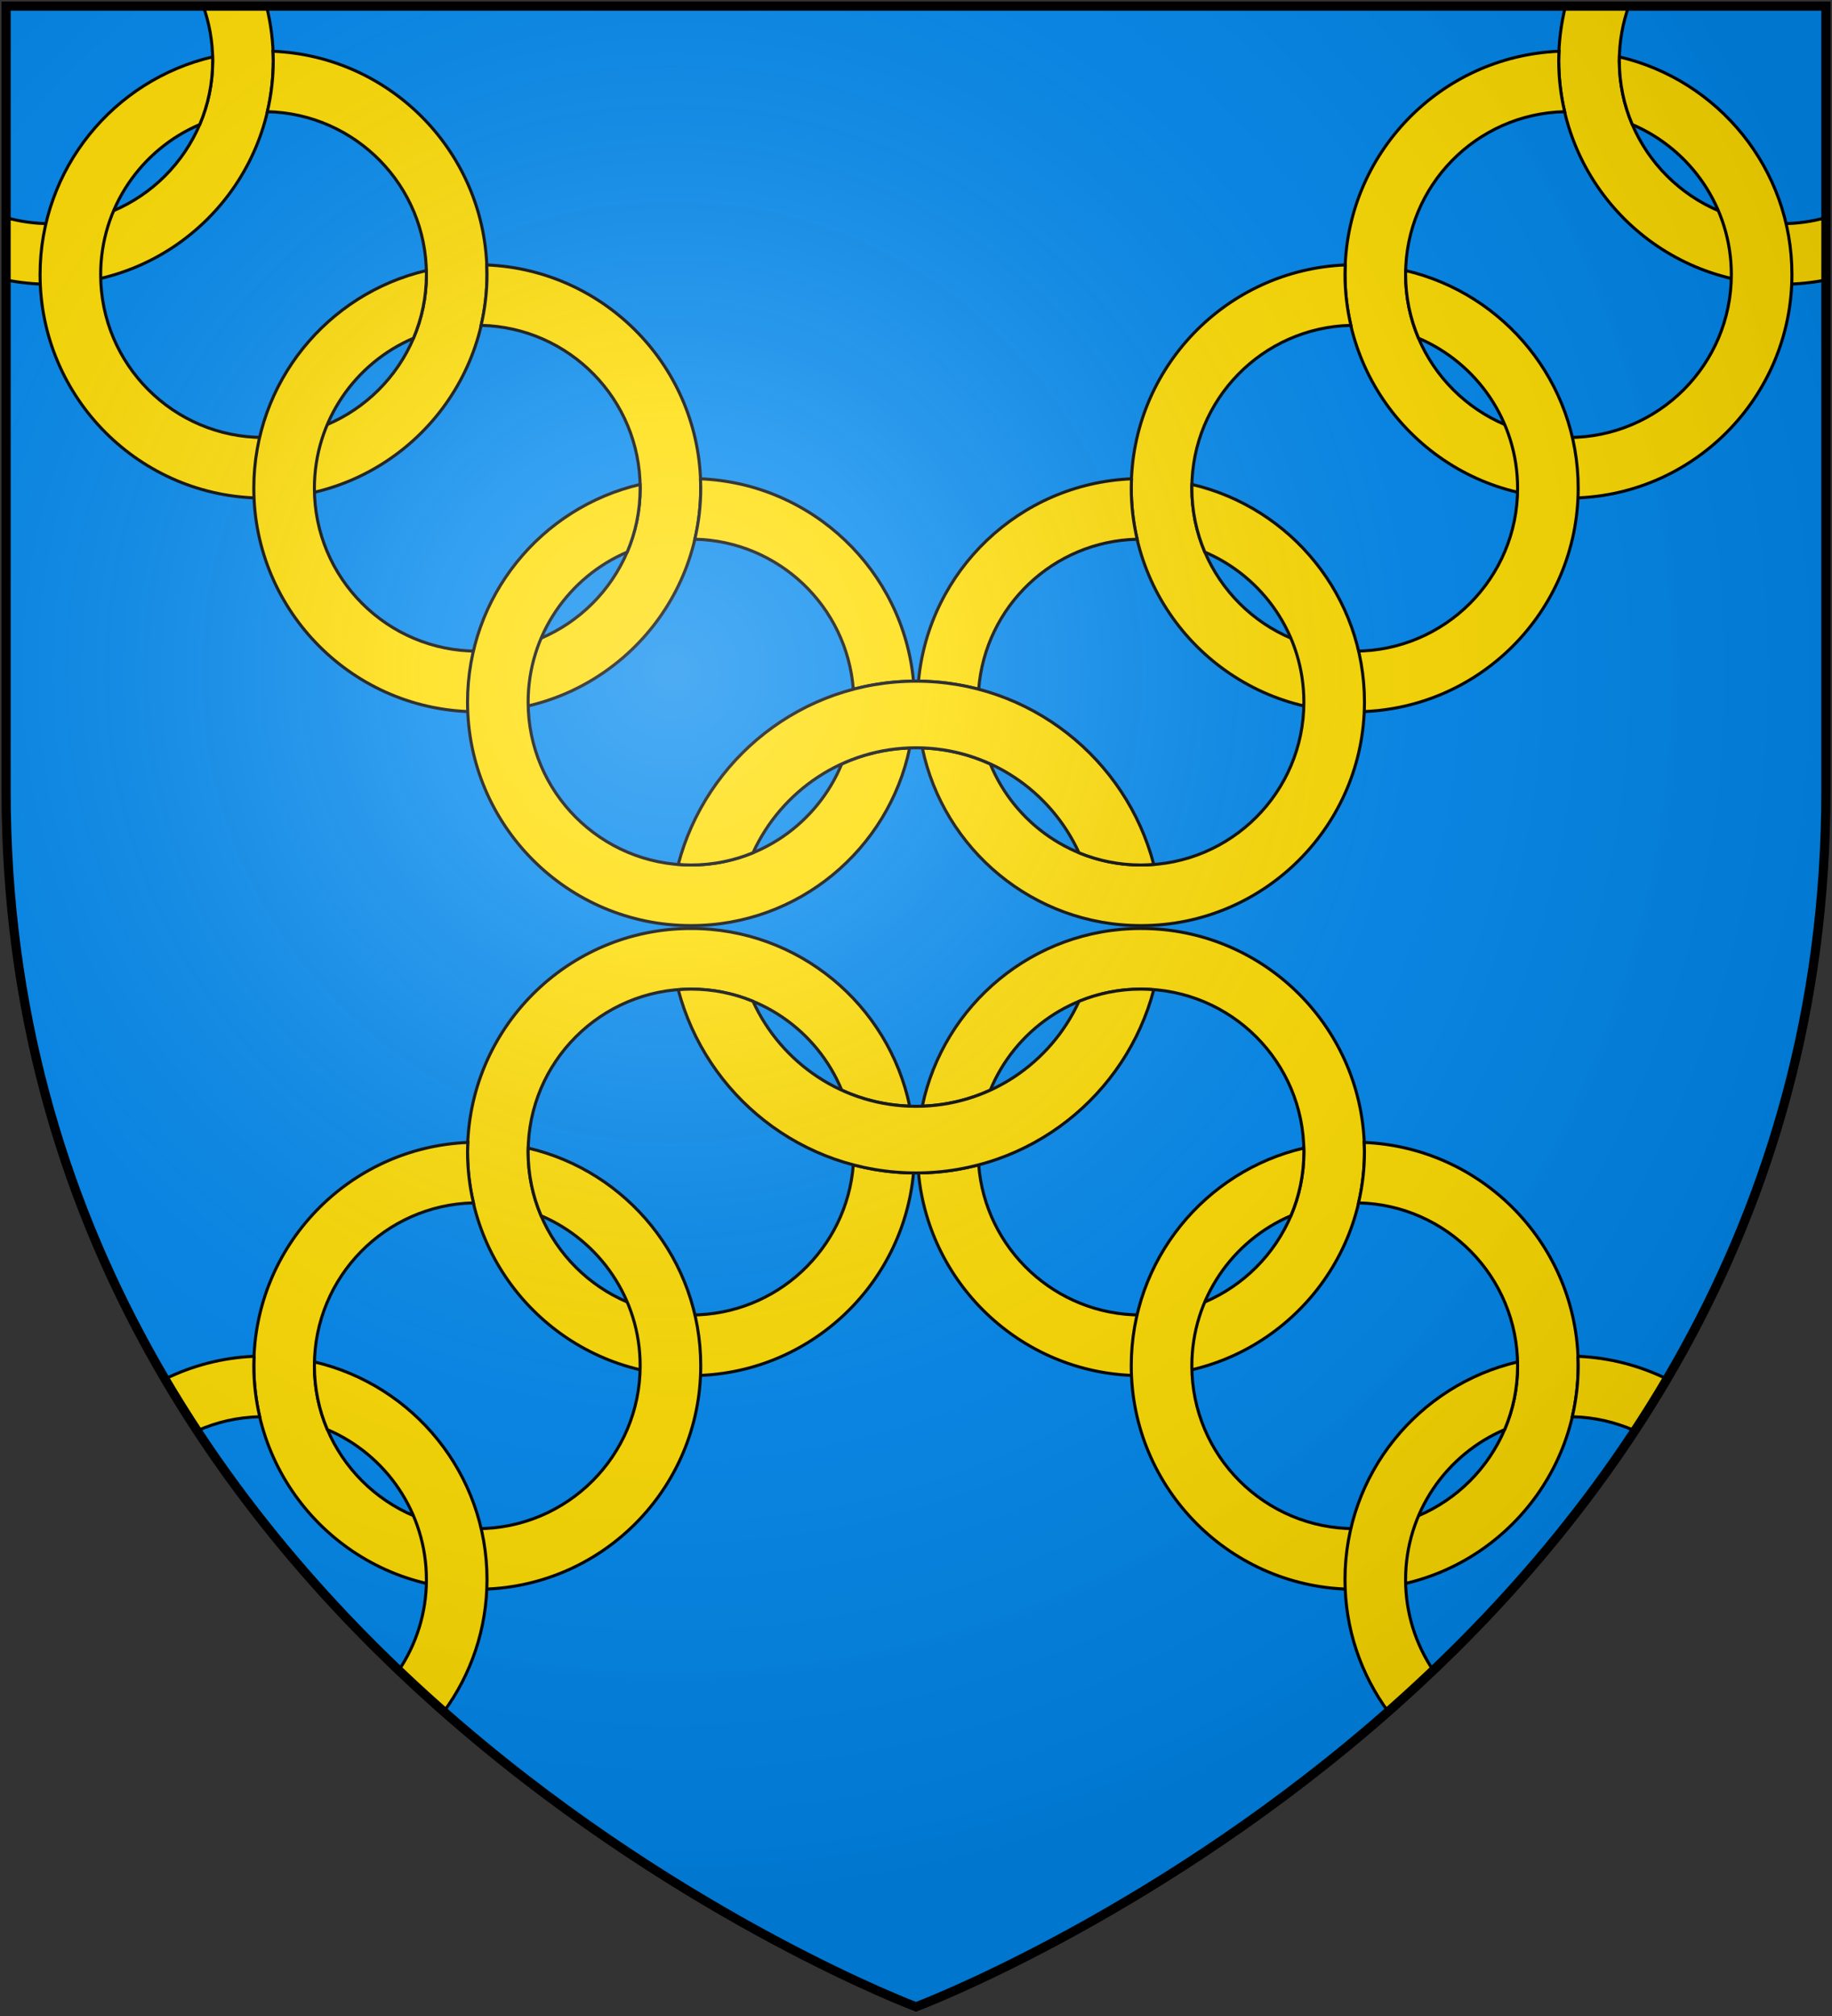
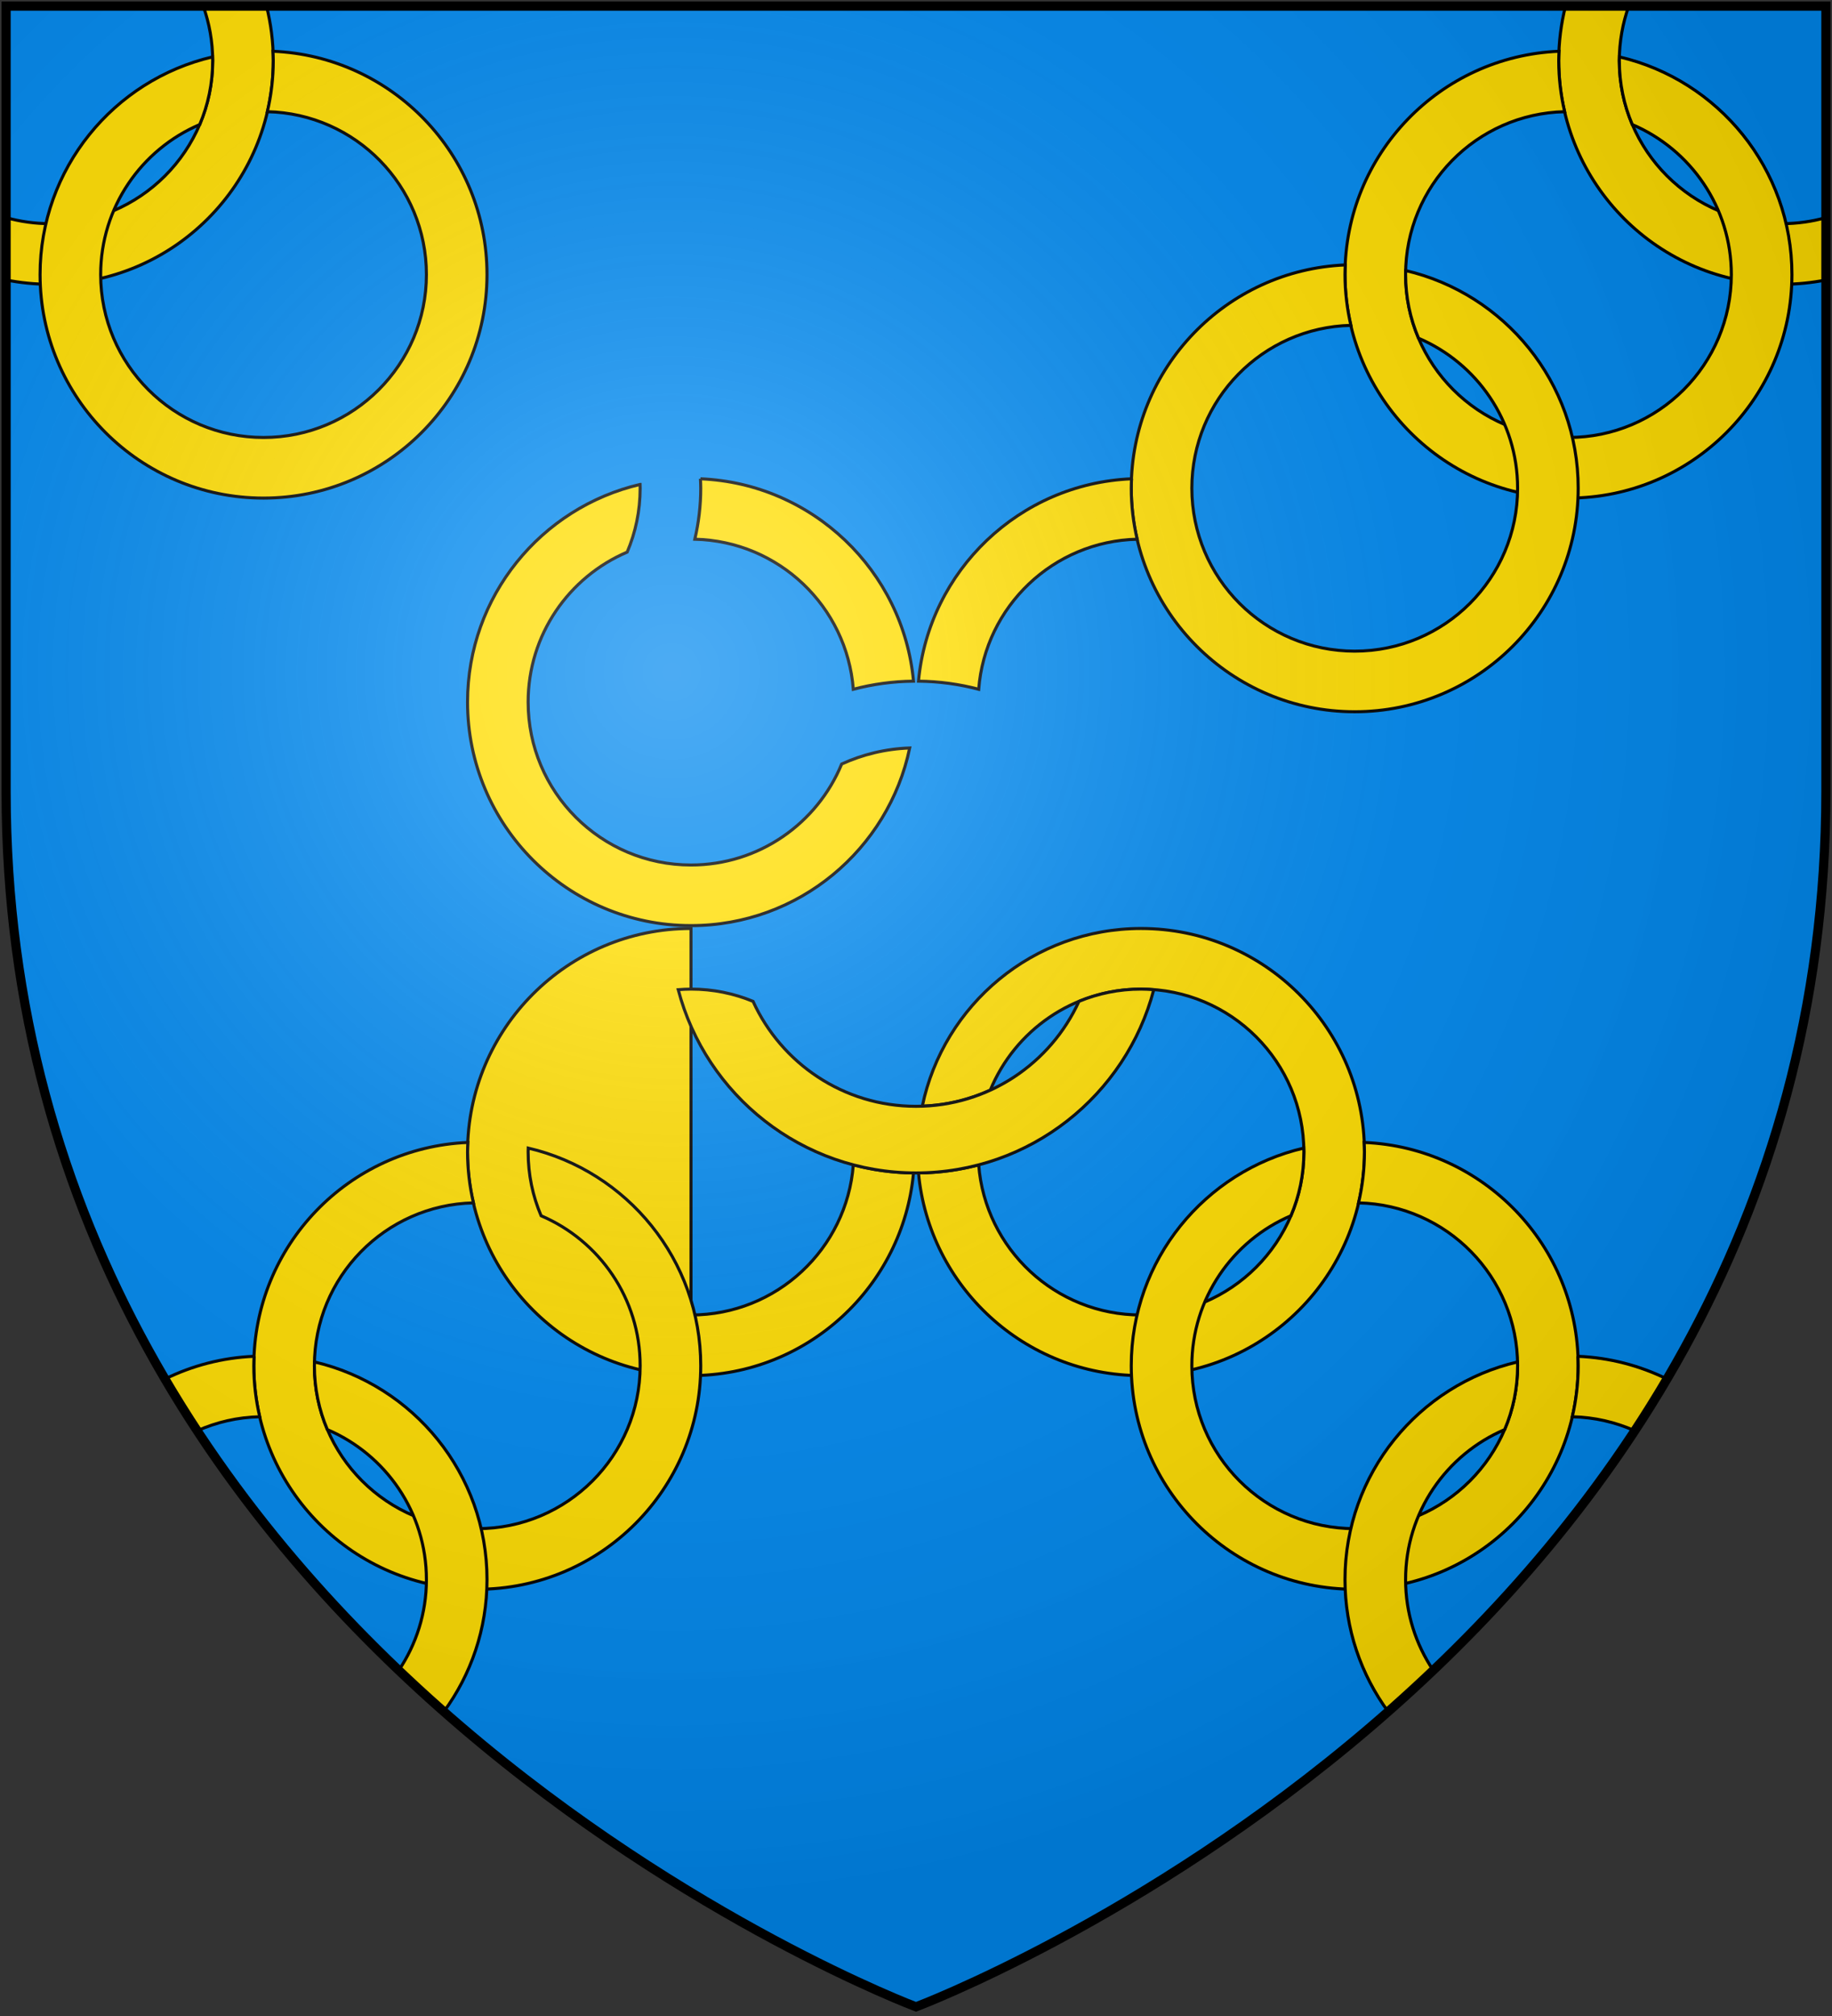
<svg xmlns="http://www.w3.org/2000/svg" xmlns:ns1="http://www.inkscape.org/namespaces/inkscape" xmlns:ns2="http://sodipodi.sourceforge.net/DTD/sodipodi-0.dtd" xmlns:xlink="http://www.w3.org/1999/xlink" width="600" height="660" id="svg2" version="1.1" ns1:version="0.48.2 r9819" ns2:docname="House_Roxton.svg">
  <rect width="100%" height="100%" fill="#333333" stroke="none" />
  <ns2:namedview pagecolor="#ffffff" bordercolor="#666666" borderopacity="1" objecttolerance="10" gridtolerance="10" guidetolerance="10" ns1:pageopacity="0" ns1:pageshadow="2" ns1:window-width="1366" ns1:window-height="715" id="namedview22" showgrid="false" ns1:zoom="1.4303031" ns1:cx="206.51183" ns1:cy="315.73611" ns1:window-x="-8" ns1:window-y="-8" ns1:window-maximized="1" ns1:current-layer="layer2" />
  <defs id="defs4">
    <ns1:path-effect is_visible="true" id="path-effect3136" effect="spiro" />
    <ns1:path-effect effect="spiro" id="path-effect3132" is_visible="true" />
    <ns1:path-effect effect="spiro" id="path-effect3101" is_visible="true" />
    <ns1:path-effect is_visible="true" id="path-effect3085" effect="spiro" />
    <ns1:path-effect is_visible="true" id="path-effect3083" effect="spiro" />
    <ns1:path-effect is_visible="true" id="path-effect3081" effect="spiro" />
    <ns1:path-effect is_visible="true" id="path-effect3079" effect="spiro" />
    <ns1:path-effect is_visible="true" id="path-effect3077" effect="spiro" />
    <ns1:path-effect is_visible="true" id="path-effect3075" effect="spiro" />
    <ns1:path-effect effect="spiro" id="path-effect3049" is_visible="true" />
    <ns1:path-effect is_visible="true" id="path-effect3045" effect="spiro" />
    <ns1:path-effect effect="spiro" id="path-effect3041" is_visible="true" />
    <radialGradient id="rg" gradientUnits="userSpaceOnUse" cx="220" cy="220" r="405">
      <stop style="stop-color:#fff;stop-opacity:.3" offset="0" id="stop7" />
      <stop style="stop-color:#fff;stop-opacity:.2" offset=".2" id="stop9" />
      <stop style="stop-color:#666;stop-opacity:.1" offset=".6" id="stop11" />
      <stop style="stop-color:#000;stop-opacity:.13" offset="1" id="stop13" />
    </radialGradient>
    <path id="shield" d="m2,2v257c0,286 298,398 298,398c0,0 298-112 298-398V2z" />
    <radialGradient ns1:collect="always" xlink:href="#rg-7" id="radialGradient3055-1" gradientUnits="userSpaceOnUse" cx="220" cy="220" r="405" />
    <radialGradient id="rg-7" gradientUnits="userSpaceOnUse" cx="220" cy="220" r="405">
      <stop style="stop-color:#fff;stop-opacity:.3" offset="0" id="stop7-4" />
      <stop style="stop-color:#fff;stop-opacity:.2" offset=".2" id="stop9-0" />
      <stop style="stop-color:#666;stop-opacity:.1" offset=".6" id="stop11-9" />
      <stop style="stop-color:#000;stop-opacity:.13" offset="1" id="stop13-4" />
    </radialGradient>
    <radialGradient r="405" cy="220" cx="220" gradientUnits="userSpaceOnUse" id="radialGradient3074" xlink:href="#rg-7" ns1:collect="always" />
    <ns1:path-effect is_visible="true" id="path-effect10120-1" effect="spiro" />
    <ns1:path-effect effect="spiro" id="path-effect10118-3" is_visible="true" />
    <ns1:path-effect effect="spiro" id="path-effect10116-9" is_visible="true" />
    <ns1:path-effect effect="spiro" id="path-effect10114-7" is_visible="true" />
    <ns1:path-effect effect="spiro" id="path-effect10112-7" is_visible="true" />
    <ns1:path-effect effect="spiro" id="path-effect10110-2" is_visible="true" />
    <linearGradient ns1:collect="always" xlink:href="#linearGradient4719-5" id="linearGradient4039" gradientUnits="userSpaceOnUse" gradientTransform="matrix(2.326,0,0,2.294,447.695,-1820.28)" x1="-145.259" y1="984.243" x2="-64.143" y2="984.148" />
    <linearGradient ns1:collect="always" id="linearGradient4719-5">
      <stop style="stop-color:#666666;stop-opacity:1;" offset="0" id="stop4721-5" />
      <stop id="stop4809-1" offset="0.393" style="stop-color:#666666;stop-opacity:0.749;" />
      <stop style="stop-color:#666666;stop-opacity:0;" offset="1" id="stop4723-7" />
    </linearGradient>
    <radialGradient ns1:collect="always" xlink:href="#linearGradient4801-8" id="radialGradient4041" gradientUnits="userSpaceOnUse" gradientTransform="matrix(-0.722,1.265,-2.273,-1.262,1712.011,1733.784)" cx="-307.143" cy="782.362" fx="-307.143" fy="782.362" r="63" />
    <linearGradient ns1:collect="always" id="linearGradient4801-8">
      <stop style="stop-color:#000000;stop-opacity:1;" offset="0" id="stop4803-2" />
      <stop style="stop-color:#000000;stop-opacity:0;" offset="1" id="stop4805-4" />
    </linearGradient>
    <ns1:path-effect effect="spiro" id="path-effect10108-4" is_visible="true" />
    <linearGradient ns1:collect="always" xlink:href="#linearGradient4719-5" id="linearGradient4044" gradientUnits="userSpaceOnUse" gradientTransform="matrix(-2.406,0,0,-1.649,142.062,1726.531)" x1="-145.259" y1="984.243" x2="-64.143" y2="984.148" />
    <radialGradient ns1:collect="always" xlink:href="#linearGradient4801-8" id="radialGradient4046" gradientUnits="userSpaceOnUse" gradientTransform="matrix(0.746,-0.909,2.351,0.906,-1165.637,-827.118)" cx="-307.143" cy="782.362" fx="-307.143" fy="782.362" r="63" />
    <ns1:path-effect effect="spiro" id="path-effect10102-7" is_visible="true" />
    <linearGradient ns1:collect="always" xlink:href="#linearGradient4719-5" id="linearGradient4049" gradientUnits="userSpaceOnUse" gradientTransform="matrix(2.335,0,0,-1.615,449.441,1692.189)" x1="-145.259" y1="984.243" x2="-64.143" y2="984.148" />
    <radialGradient ns1:collect="always" xlink:href="#linearGradient4801-8" id="radialGradient4051" gradientUnits="userSpaceOnUse" gradientTransform="matrix(-0.724,-0.89,-2.282,0.888,1718.788,-809.094)" cx="-307.143" cy="782.362" fx="-307.143" fy="782.362" r="63" />
    <ns1:path-effect is_visible="true" id="path-effect10096-8" effect="spiro" />
    <linearGradient ns1:collect="always" xlink:href="#linearGradient4719-5" id="linearGradient4054" gradientUnits="userSpaceOnUse" gradientTransform="matrix(-2.41,0,0,2.282,139.611,-1810.816)" x1="-145.259" y1="984.243" x2="-64.143" y2="984.148" />
    <radialGradient ns1:collect="always" xlink:href="#linearGradient4801-8" id="radialGradient4056" gradientUnits="userSpaceOnUse" gradientTransform="matrix(0.748,1.258,2.355,-1.255,-1170.296,1723.935)" cx="-307.143" cy="782.362" fx="-307.143" fy="782.362" r="63" />
    <ns1:path-effect is_visible="true" id="path-effect10090-3" effect="spiro" />
    <ns1:path-effect effect="spiro" id="path-effect10084-1" is_visible="true" />
    <ns1:path-effect effect="spiro" id="path-effect10082-1" is_visible="true" />
    <radialGradient ns1:collect="always" xlink:href="#linearGradient4801-8" id="radialGradient4061" gradientUnits="userSpaceOnUse" gradientTransform="matrix(-0.765,1.29,-2.41,-1.287,1806.844,1757.47)" cx="-307.143" cy="782.362" fx="-307.143" fy="782.362" r="63" />
    <ns1:path-effect effect="spiro" id="path-effect10080-4" is_visible="true" />
    <ns1:path-effect is_visible="true" id="path-effect3075-1" effect="spiro" />
    <ns1:path-effect effect="spiro" id="path-effect3101-7" is_visible="true" />
    <linearGradient ns1:collect="always" xlink:href="#grad1-7-7" id="linearGradient3085-8-8" gradientUnits="userSpaceOnUse" gradientTransform="matrix(0.775,0,0,0.31,152.69,-13.619)" x1="78.877" y1="178.074" x2="301.406" y2="178.074" />
    <linearGradient id="grad1-7-7" x1="78.877" y1="178.074" x2="301.406" y2="178.074" gradientTransform="scale(1.578,0.634)" gradientUnits="userSpaceOnUse">
      <stop offset="0%" style="stop-color:#da0;" id="stop16-4-4" />
      <stop offset="40%" style="stop-color:#fd0;" id="stop18-0-0" />
      <stop offset="60%" style="stop-color:#fd0;" id="stop20-9-9" />
      <stop offset="100%" style="stop-color:#da0;" id="stop22-4-4" />
    </linearGradient>
    <linearGradient ns1:collect="always" xlink:href="#grad1-7-7" id="linearGradient3081-8-8" gradientUnits="userSpaceOnUse" gradientTransform="matrix(0.775,0,0,0.31,-27.31,-13.619)" x1="78.877" y1="178.074" x2="301.406" y2="178.074" />
    <linearGradient id="linearGradient3093" x1="78.877" y1="178.074" x2="301.406" y2="178.074" gradientTransform="scale(1.578,0.634)" gradientUnits="userSpaceOnUse">
      <stop offset="0%" style="stop-color:#da0;" id="stop3095" />
      <stop offset="40%" style="stop-color:#fd0;" id="stop3097" />
      <stop offset="60%" style="stop-color:#fd0;" id="stop3099" />
      <stop offset="100%" style="stop-color:#da0;" id="stop3101" />
    </linearGradient>
    <linearGradient y2="178.074" x2="301.406" y1="178.074" x1="78.877" gradientTransform="matrix(0.775,0,0,0.31,332.69,-13.619)" gradientUnits="userSpaceOnUse" id="linearGradient3128-1" xlink:href="#grad1-7-7" ns1:collect="always" />
    <linearGradient id="linearGradient3104" x1="78.877" y1="178.074" x2="301.406" y2="178.074" gradientTransform="scale(1.578,0.634)" gradientUnits="userSpaceOnUse">
      <stop offset="0%" style="stop-color:#da0;" id="stop3106" />
      <stop offset="40%" style="stop-color:#fd0;" id="stop3108" />
      <stop offset="60%" style="stop-color:#fd0;" id="stop3110" />
      <stop offset="100%" style="stop-color:#da0;" id="stop3112" />
    </linearGradient>
  </defs>
  <g ns1:groupmode="layer" id="layer2" ns1:label="Elements" style="display:inline">
    <path ns1:connector-curvature="0" style="fill:#0088ee;fill-opacity:1;stroke:none;display:inline" id="path7212" d="m 2,2 0,257 c 0,286 298,398 298,398 0,0 298,-112 298,-398 L 598,2 z" />
    <path style="fill:#ffdd00;fill-opacity:1;fill-rule:evenodd;stroke:#000000;stroke-width:1;display:inline" d="M 512.719,2 C 511.281,7.724 510.5,13.706 510.5,19.875 c 0,40.41 32.777,73.188 73.188,73.188 4.897,0 9.685,-0.488 14.312,-1.406 L 598,71.25 c -4.553,1.265 -9.357,1.969 -14.312,1.969 -29.459,0 -53.344,-23.885 -53.344,-53.344 0,-6.27 1.106,-12.287 3.094,-17.875 l -20.719,0 z" id="path3082" />
    <path style="fill:#ffdd00;fill-opacity:1;fill-rule:evenodd;stroke:#000000;stroke-width:1;display:inline" d="m 66.562,2 c 1.987,5.588 3.094,11.605 3.094,17.875 0,29.459 -23.885,53.344 -53.344,53.344 C 11.357,73.219 6.553,72.515 2,71.25 L 2,91.656 C 6.628,92.574 11.416,93.062 16.312,93.062 56.723,93.062 89.5,60.285 89.5,19.875 89.5,13.706 88.719,7.724 87.281,2 L 66.562,2 z" id="path3084" />
    <path id="path3406" d="m 510.594,16.782 c -0.043,1.031 -0.094,2.052 -0.094,3.094 0,5.743 0.686,11.325 1.938,16.688 -28.881,0.665 -52.094,24.272 -52.094,53.312 0,29.459 23.885,53.344 53.344,53.344 29.459,0 53.344,-23.885 53.344,-53.344 0,-22.035 -13.375,-40.959 -32.438,-49.094 -2.741,-6.423 -4.25,-13.482 -4.25,-20.906 0,-0.418 0.022,-0.834 0.031,-1.25 32.366,7.554 56.5,36.583 56.5,71.25 0,40.41 -32.777,73.188 -73.188,73.188 -40.41,0 -73.188,-32.777 -73.188,-73.188 0,-39.368 31.126,-71.464 70.094,-73.094 z" style="fill:#ffdd00;fill-opacity:1;fill-rule:evenodd;stroke:#000000;stroke-width:1;display:inline" ns1:connector-curvature="0" />
    <path ns1:connector-curvature="0" style="fill:#ffdd00;fill-opacity:1;fill-rule:evenodd;stroke:#000000;stroke-width:1;display:inline" d="m 440.594,86.735 c -0.043,1.031 -0.094,2.052 -0.094,3.094 0,5.744 0.686,11.325 1.938,16.688 -28.881,0.665 -52.094,24.272 -52.094,53.312 0,29.459 23.885,53.344 53.344,53.344 29.459,0 53.344,-23.885 53.344,-53.344 0,-22.035 -13.375,-40.959 -32.438,-49.094 -2.741,-6.423 -4.25,-13.482 -4.25,-20.906 0,-0.418 0.022,-0.834 0.031,-1.25 32.366,7.554 56.5,36.583 56.5,71.25 0,40.41 -32.777,73.188 -73.188,73.188 -40.41,0 -73.188,-32.777 -73.188,-73.188 0,-39.368 31.126,-71.464 70.094,-73.094 z" id="path3408" />
    <path ns1:connector-curvature="0" style="fill:#ffdd00;fill-opacity:1;fill-rule:evenodd;stroke:#000000;stroke-width:1;display:inline" d="m 89.406,16.782 c 0.043,1.031 0.094,2.052 0.094,3.094 0,5.743 -0.686,11.325 -1.938,16.688 28.881,0.665 52.094,24.272 52.094,53.312 0,29.459 -23.885,53.344 -53.344,53.344 -29.459,0 -53.344,-23.885 -53.344,-53.344 0,-22.035 13.375,-40.959 32.438,-49.094 2.741,-6.423 4.25,-13.482 4.25,-20.906 0,-0.418 -0.022,-0.834 -0.031,-1.25 -32.366,7.554 -56.5,36.583 -56.5,71.25 0,40.41 32.777,73.188 73.188,73.188 40.41,0 73.187,-32.777 73.187,-73.188 0,-39.368 -31.126,-71.464 -70.094,-73.094 z" id="path3361" />
-     <path id="path3382" d="m 159.406,86.735 c 0.043,1.031 0.094,2.052 0.094,3.094 0,5.744 -0.686,11.325 -1.938,16.688 28.881,0.665 52.094,24.272 52.094,53.312 0,29.459 -23.885,53.344 -53.344,53.344 -29.459,0 -53.344,-23.885 -53.344,-53.344 0,-22.035 13.375,-40.959 32.438,-49.094 2.741,-6.423 4.25,-13.482 4.25,-20.906 0,-0.418 -0.022,-0.834 -0.031,-1.25 -32.366,7.554 -56.5,36.583 -56.5,71.25 0,40.41 32.777,73.188 73.187,73.188 40.41,0 73.188,-32.777 73.188,-73.188 0,-39.368 -31.126,-71.464 -70.094,-73.094 z" style="fill:#ffdd00;fill-opacity:1;fill-rule:evenodd;stroke:#000000;stroke-width:1;display:inline" ns1:connector-curvature="0" />
    <path ns1:connector-curvature="0" style="fill:#ffdd00;fill-opacity:1;fill-rule:evenodd;stroke:#000000;stroke-width:1;display:inline" d="m 229.406,156.75 c 0.043,1.031 0.094,2.052 0.094,3.094 0,5.743 -0.686,11.325 -1.938,16.688 27.479,0.633 49.802,22.035 51.906,49.125 6.301,-1.657 12.914,-2.588 19.719,-2.656 -3.366,-36.177 -33.102,-64.716 -69.781,-66.25 z" id="path3987" />
    <path ns1:connector-curvature="0" style="fill:#ffdd00;fill-opacity:1;fill-rule:evenodd;stroke:#000000;stroke-width:1;display:inline" d="m 370.594,156.75 c -36.68,1.534 -66.416,30.073 -69.781,66.25 6.805,0.068 13.418,0.999 19.719,2.656 2.105,-27.09 24.427,-48.492 51.906,-49.125 -1.252,-5.362 -1.938,-10.944 -1.938,-16.688 0,-1.042 0.051,-2.063 0.094,-3.094 z" id="path3985" />
    <path ns1:connector-curvature="0" style="fill:#ffdd00;fill-opacity:1;fill-rule:evenodd;stroke:#000000;stroke-width:1;display:inline" d="m 209.625,158.594 c -32.366,7.554 -56.5,36.583 -56.5,71.25 0,40.41 32.777,73.188 73.188,73.188 35.258,0 64.69,-24.952 71.625,-58.156 -7.931,0.273 -15.452,2.131 -22.281,5.25 -7.986,19.395 -27.07,33.062 -49.344,33.062 -29.459,0 -53.344,-23.885 -53.344,-53.344 0,-22.035 13.375,-40.959 32.438,-49.094 2.741,-6.423 4.25,-13.482 4.25,-20.906 0,-0.418 -0.022,-0.834 -0.031,-1.25 z" id="path3983" />
-     <path ns1:connector-curvature="0" style="fill:#ffdd00;fill-opacity:1;fill-rule:evenodd;stroke:#000000;stroke-width:1;display:inline" d="m 390.375,158.594 c -0.01,0.416 -0.031,0.832 -0.031,1.25 0,7.424 1.509,14.483 4.25,20.906 19.063,8.134 32.438,27.059 32.438,49.094 0,29.459 -23.885,53.344 -53.344,53.344 -22.274,0 -41.358,-13.668 -49.344,-33.062 -6.829,-3.119 -14.35,-4.977 -22.281,-5.25 6.935,33.204 36.367,58.156 71.625,58.156 40.41,0 73.188,-32.777 73.188,-73.188 0,-34.667 -24.134,-63.696 -56.5,-71.25 z" id="path3981" />
-     <path ns1:connector-curvature="0" style="fill:#ffdd00;fill-opacity:1;fill-rule:evenodd;stroke:#000000;stroke-width:1;display:inline" d="m 226.312,303.969 c -40.41,0 -73.188,32.777 -73.188,73.188 0,40.41 32.777,73.188 73.188,73.188 38.097,0 69.415,-29.148 72.875,-66.344 -6.805,-0.068 -13.418,-0.999 -19.719,-2.656 C 277.335,408.848 254.364,430.5 226.312,430.5 c -29.459,0 -53.344,-23.885 -53.344,-53.344 0,-29.459 23.885,-53.344 53.344,-53.344 22.274,0 41.358,13.668 49.344,33.062 6.829,3.119 14.35,4.977 22.281,5.25 -6.935,-33.204 -36.367,-58.156 -71.625,-58.156 z" id="path3967" />
+     <path ns1:connector-curvature="0" style="fill:#ffdd00;fill-opacity:1;fill-rule:evenodd;stroke:#000000;stroke-width:1;display:inline" d="m 226.312,303.969 c -40.41,0 -73.188,32.777 -73.188,73.188 0,40.41 32.777,73.188 73.188,73.188 38.097,0 69.415,-29.148 72.875,-66.344 -6.805,-0.068 -13.418,-0.999 -19.719,-2.656 C 277.335,408.848 254.364,430.5 226.312,430.5 z" id="path3967" />
    <path ns1:connector-curvature="0" style="fill:#ffdd00;fill-opacity:1;fill-rule:evenodd;stroke:#000000;stroke-width:1;display:inline" d="m 373.688,303.969 c -35.258,0 -64.69,24.952 -71.625,58.156 7.931,-0.273 15.452,-2.131 22.281,-5.25 7.986,-19.395 27.07,-33.062 49.344,-33.062 29.459,0 53.344,23.885 53.344,53.344 0,29.459 -23.885,53.344 -53.344,53.344 -28.051,0 -51.023,-21.652 -53.156,-49.156 -6.301,1.657 -12.914,2.588 -19.719,2.656 3.46,37.196 34.778,66.344 72.875,66.344 40.41,0 73.188,-32.777 73.188,-73.188 0,-40.41 -32.777,-73.188 -73.188,-73.188 z" id="path3965" />
    <path id="path3390" d="m 446.781,374.016 c 0.043,1.031 0.094,2.052 0.094,3.094 0,5.743 -0.686,11.325 -1.938,16.688 28.881,0.665 52.094,24.272 52.094,53.312 0,29.459 -23.885,53.344 -53.344,53.344 -29.459,0 -53.344,-23.885 -53.344,-53.344 0,-22.035 13.375,-40.959 32.438,-49.094 2.741,-6.423 4.25,-13.482 4.25,-20.906 0,-0.418 -0.022,-0.834 -0.031,-1.25 -32.366,7.554 -56.5,36.583 -56.5,71.25 0,40.41 32.777,73.188 73.188,73.188 40.41,0 73.188,-32.777 73.188,-73.188 0,-39.368 -31.126,-71.464 -70.094,-73.094 z" style="fill:#ffdd00;fill-opacity:1;fill-rule:evenodd;stroke:#000000;stroke-width:1;display:inline" ns1:connector-curvature="0" />
-     <path ns1:connector-curvature="0" style="fill:#ffdd00;fill-opacity:1;fill-rule:evenodd;stroke:#000000;stroke-width:1;display:inline" d="m 300,223 c -37.37,0 -68.812,25.472 -77.875,60 1.38,0.107 2.78,0.188 4.188,0.188 7.185,0 14.025,-1.424 20.281,-4 0.009,-0.004 0.022,0.004 0.031,0 9.244,-20.265 29.647,-34.375 53.375,-34.375 23.728,0 44.131,14.11 53.375,34.375 0.002,0.004 0.029,-0.004 0.031,0 6.256,2.576 13.096,4 20.281,4 1.408,0 2.807,-0.08 4.188,-0.188 C 368.812,248.472 337.37,223 300,223 z" id="path4019" />
    <path ns1:connector-curvature="0" style="fill:#ffdd00;fill-opacity:1;fill-rule:evenodd;stroke:#000000;stroke-width:1;display:inline" d="m 226.312,323.812 c -1.408,0 -2.807,0.08 -4.188,0.188 9.063,34.528 40.505,60 77.875,60 37.37,0 68.812,-25.472 77.875,-60 -1.38,-0.107 -2.78,-0.188 -4.188,-0.188 -7.185,0 -14.025,1.424 -20.281,4 -0.002,0.004 -0.029,-0.004 -0.031,0 -9.244,20.265 -29.647,34.375 -53.375,34.375 -23.728,0 -44.131,-14.11 -53.375,-34.375 -0.009,-0.004 -0.022,0.004 -0.031,0 -6.256,-2.576 -13.096,-4 -20.281,-4 z" id="path3878" />
    <path ns1:connector-curvature="0" style="fill:#ffdd00;fill-opacity:1;fill-rule:evenodd;stroke:#000000;stroke-width:1;display:inline" d="m 153.219,374.016 c -0.043,1.031 -0.094,2.052 -0.094,3.094 0,5.743 0.686,11.325 1.938,16.688 -28.881,0.665 -52.094,24.272 -52.094,53.312 0,29.459 23.885,53.344 53.344,53.344 29.459,0 53.344,-23.885 53.344,-53.344 0,-22.035 -13.375,-40.959 -32.438,-49.094 -2.741,-6.423 -4.25,-13.482 -4.25,-20.906 0,-0.418 0.022,-0.834 0.031,-1.25 32.366,7.554 56.5,36.583 56.5,71.25 0,40.41 -32.777,73.188 -73.188,73.188 -40.41,0 -73.187,-32.777 -73.187,-73.188 0,-39.368 31.126,-71.464 70.094,-73.094 z" id="path3414" />
    <path style="fill:#ffdd00;fill-opacity:1;fill-rule:evenodd;stroke:#000000;stroke-width:1;display:inline" d="m 83.219,444.031 c -10.442,0.437 -20.32,3.072 -29.188,7.438 3.403,5.785 6.936,11.42 10.562,16.938 6.278,-2.802 13.189,-4.426 20.469,-4.594 -1.252,-5.362 -1.938,-10.944 -1.938,-16.688 0,-1.042 0.051,-2.063 0.094,-3.094 z" id="path3080" />
    <path style="fill:#ffdd00;fill-opacity:1;fill-rule:evenodd;stroke:#000000;stroke-width:1;display:inline" d="m 516.781,444.031 c 0.043,1.031 0.094,2.052 0.094,3.094 0,5.743 -0.686,11.325 -1.938,16.688 7.279,0.168 14.19,1.791 20.469,4.594 3.626,-5.517 7.16,-11.153 10.562,-16.938 -8.868,-4.366 -18.745,-7.001 -29.188,-7.438 z" id="path3078" />
    <path style="fill:#ffdd00;fill-opacity:1;fill-rule:evenodd;stroke:#000000;stroke-width:1;display:inline" d="m 103,445.875 c -0.01,0.416 -0.031,0.832 -0.031,1.25 0,7.424 1.509,14.483 4.25,20.906 19.063,8.134 32.438,27.059 32.438,49.094 0,11.007 -3.349,21.223 -9.062,29.719 4.898,4.665 9.845,9.153 14.781,13.5 8.883,-12.114 14.125,-27.051 14.125,-43.219 0,-34.667 -24.134,-63.696 -56.5,-71.25 z" id="path3076" />
    <path style="fill:#ffdd00;fill-opacity:1;fill-rule:evenodd;stroke:#000000;stroke-width:1;display:inline" d="m 497,445.875 c -32.366,7.554 -56.5,36.583 -56.5,71.25 0,16.168 5.242,31.105 14.125,43.219 4.937,-4.347 9.883,-8.835 14.781,-13.5 -5.714,-8.495 -9.062,-18.712 -9.062,-29.719 0,-22.035 13.375,-40.959 32.438,-49.094 2.741,-6.423 4.25,-13.482 4.25,-20.906 0,-0.418 -0.022,-0.834 -0.031,-1.25 z" id="path3404" />
  </g>
  <g ns1:groupmode="layer" id="layer1" ns1:label="Cover" style="display:inline" ns2:insensitive="true">
    <path d="m 2,2 v 257 c 0,286 298,398 298,398 0,0 298,-112 298,-398 V 2 z" id="shine" ns1:connector-curvature="0" style="fill:url(#radialGradient3074);stroke:#000000;stroke-width:3" />
  </g>
</svg>